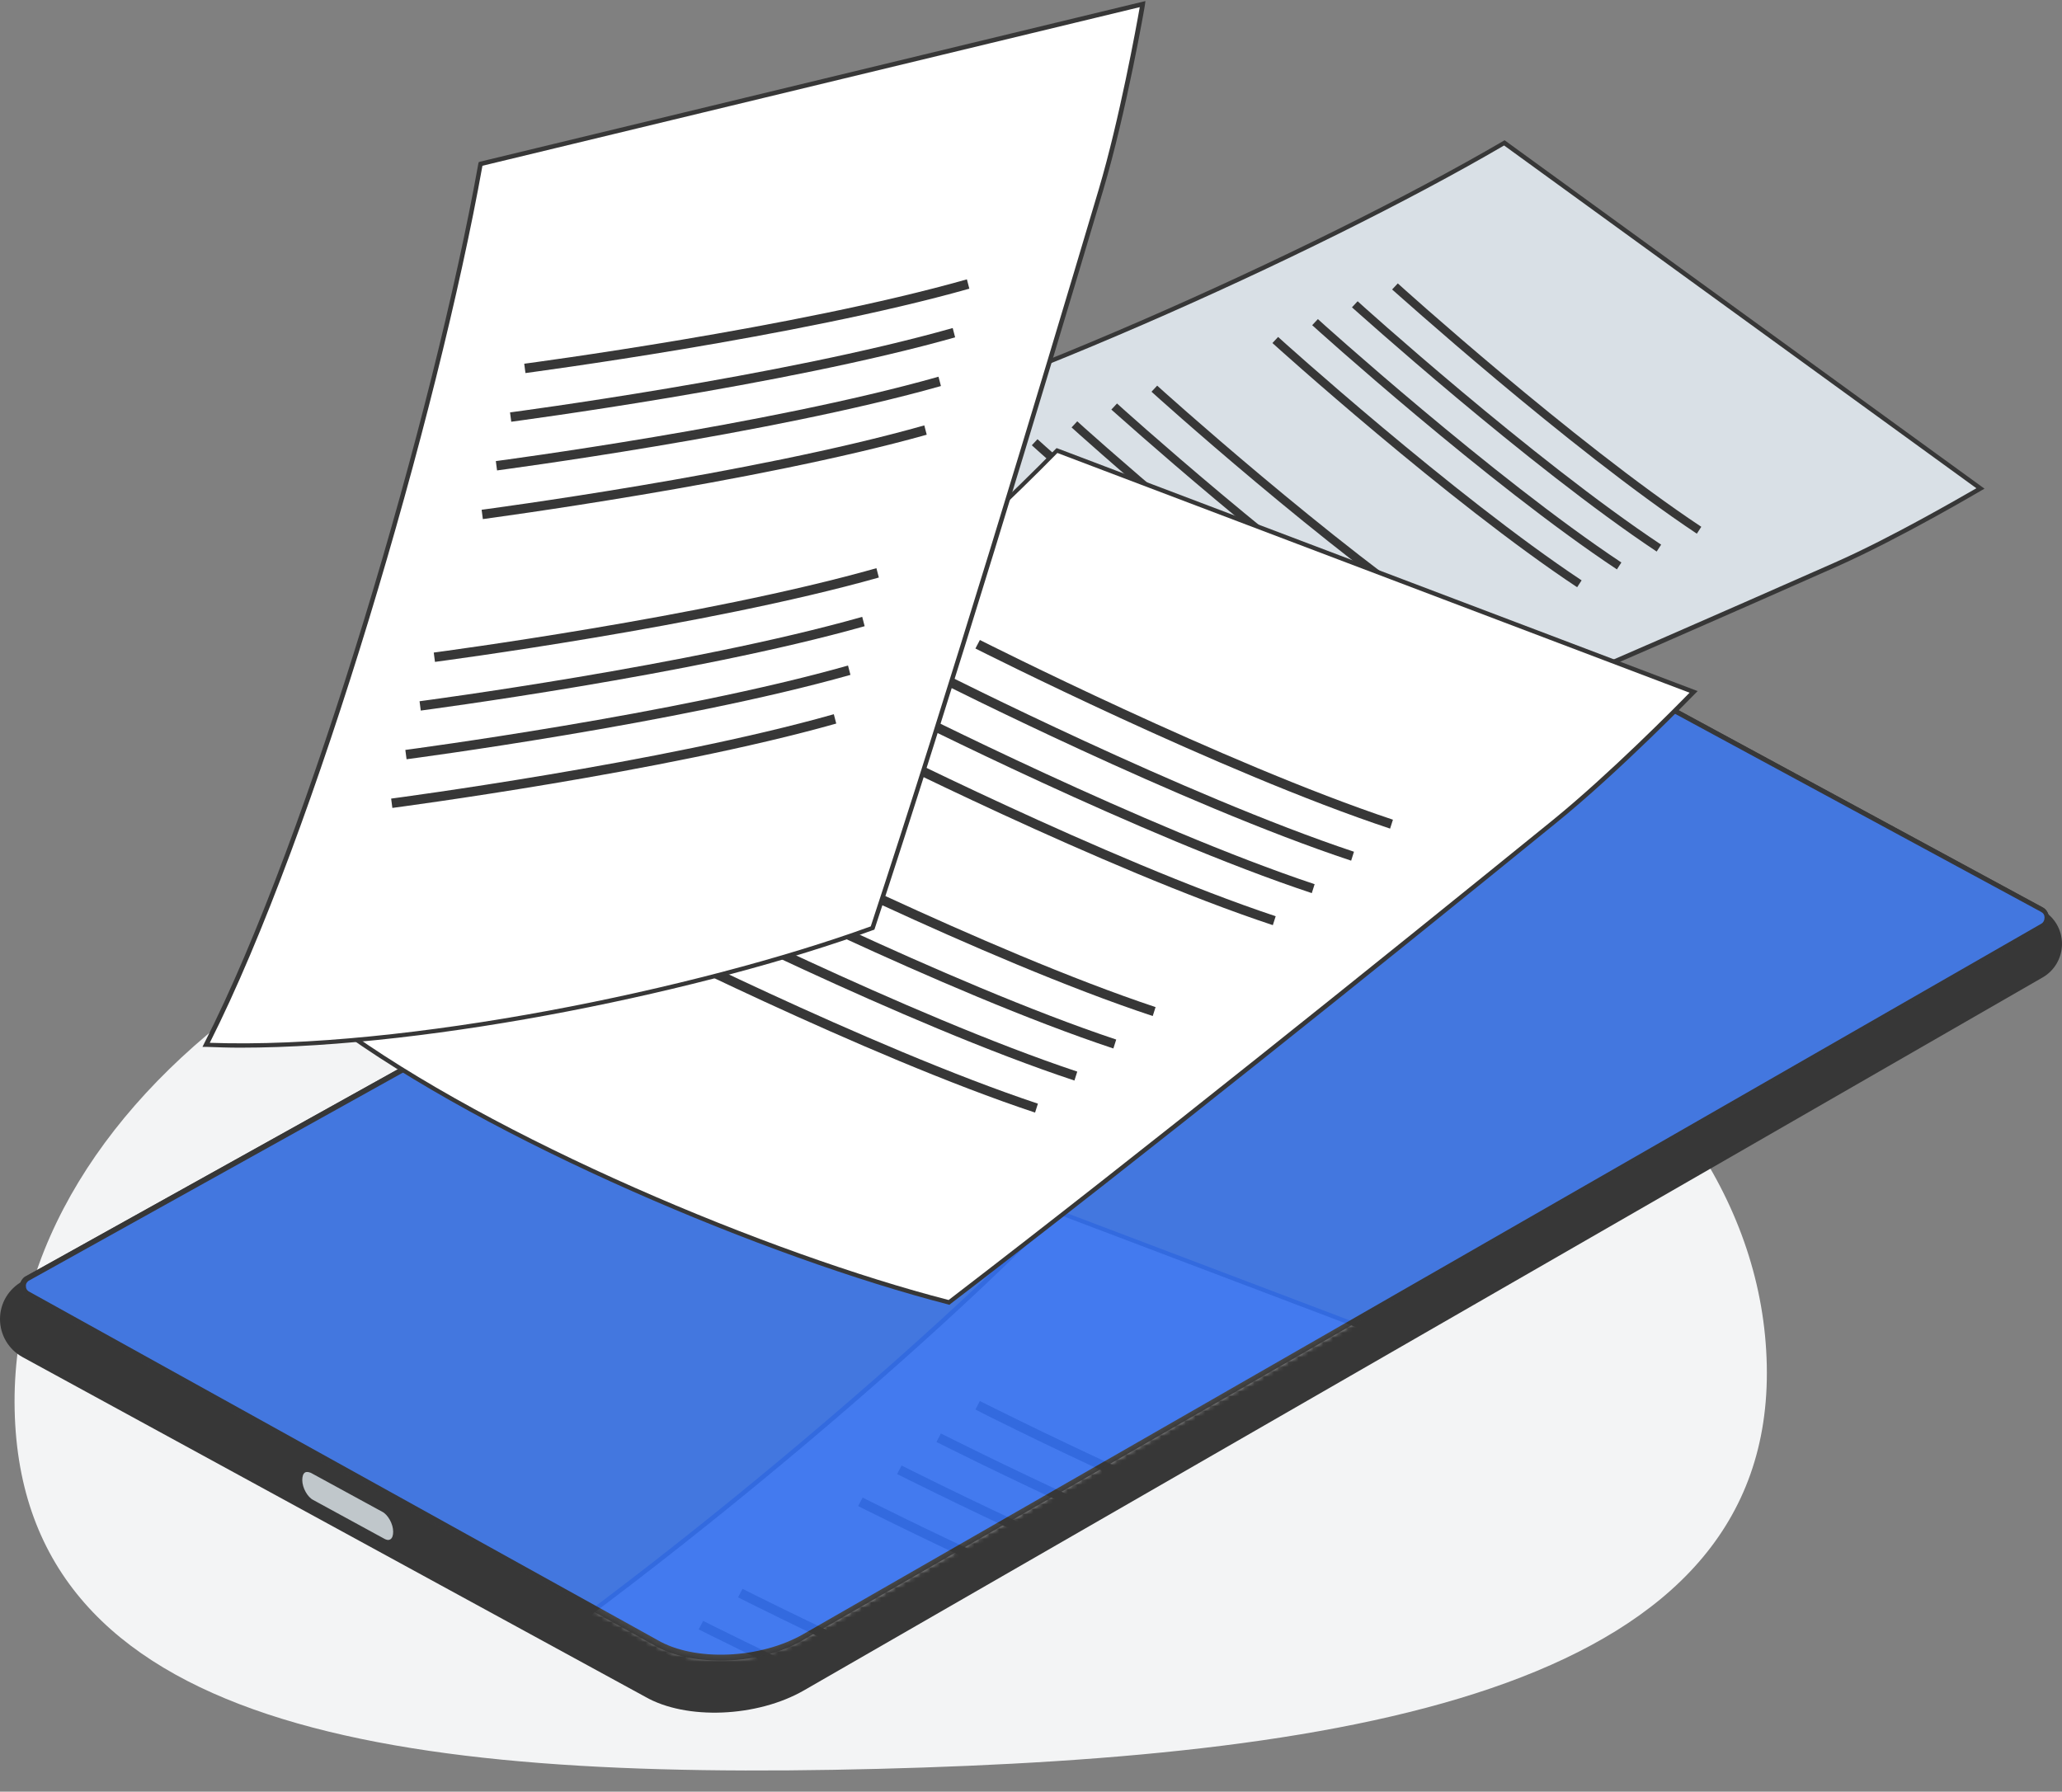
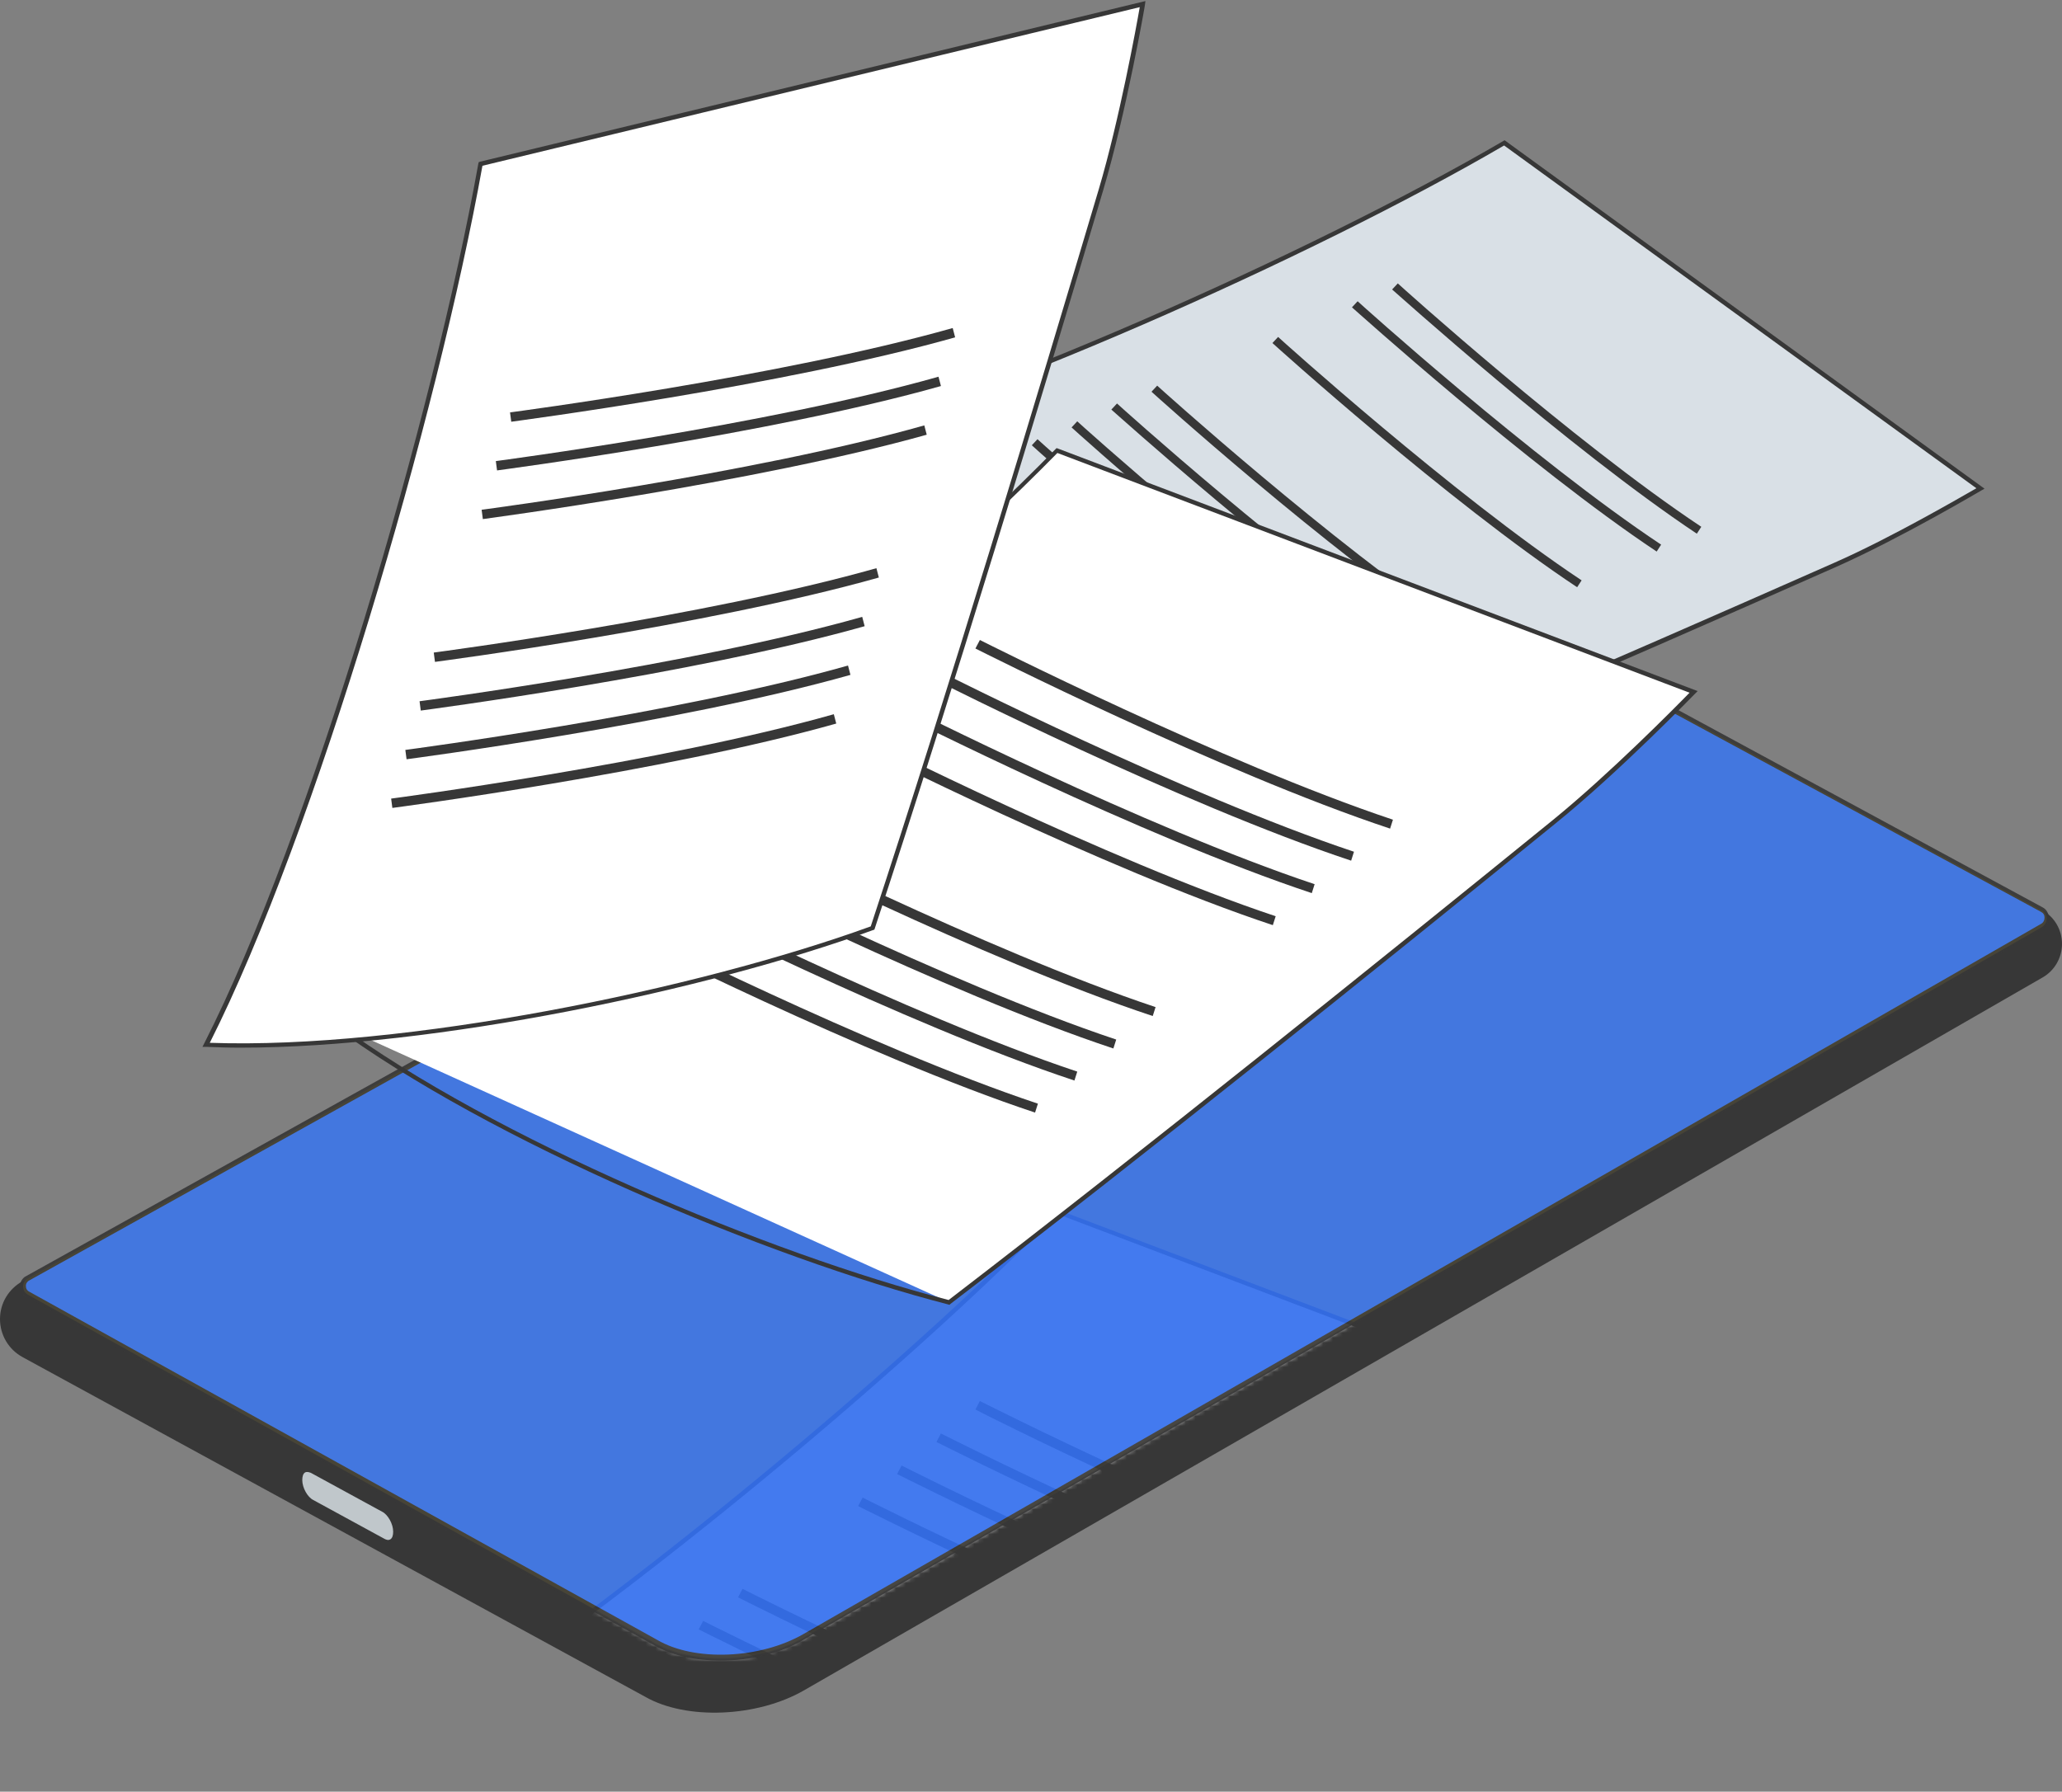
<svg xmlns="http://www.w3.org/2000/svg" width="420" height="365" viewBox="0 0 420 365" fill="none">
  <rect x="0" y="0" width="420" height="365" fill="#808080" stroke="none" />
-   <path d="M359.868 278.115C361.264 343.485 277.476 357.843 178.925 360.349C80.374 362.854 4.38 352.558 2.983 287.187C1.587 221.817 80.346 166.793 178.897 164.288C277.448 161.782 358.472 212.745 359.868 278.115Z" fill="#F3F4F5" />
  <path d="M291.653 118.064C283.306 113.271 268.843 113.849 259.256 119.386L4.545 261.033C1.736 262.603 0 265.496 0 268.719C0 271.942 1.736 274.917 4.628 276.487L131.405 345.658C139.752 350.451 154.215 349.872 163.802 344.335L416.033 199.135C418.512 197.73 420 195.085 420 192.276C420 189.383 418.43 186.739 415.868 185.334L291.653 118.064Z" fill="#373737" />
  <path d="M415.867 185.416C417.189 186.16 417.189 188.06 415.867 188.887L163.884 333.509C154.875 338.715 141.239 339.211 133.47 334.749L5.702 263.76C4.462 263.099 4.379 261.363 5.454 260.537L259.173 119.386C268.76 113.849 283.305 113.27 291.57 118.063L415.867 185.416C415.867 185.333 415.867 185.333 415.867 185.416Z" fill="#FFD936" />
-   <path d="M146.777 338.302C141.736 338.302 136.859 337.31 133.223 335.162L5.372 264.256C4.628 263.842 4.132 263.099 4.05 262.272C3.967 261.446 4.38 260.619 5.041 260.123L258.843 118.89C268.595 113.27 283.388 112.692 291.818 117.567L416.033 184.837C416.859 185.251 417.273 186.077 417.355 186.986C417.355 187.895 416.859 188.804 416.033 189.217L164.05 333.839C159.256 336.815 152.81 338.302 146.777 338.302ZM5.785 260.95C5.372 261.28 5.207 261.694 5.289 262.107C5.289 262.603 5.62 263.016 6.033 263.181L133.884 334.087C141.488 338.55 154.876 337.971 163.719 332.848L415.702 188.226C416.198 187.978 416.446 187.482 416.446 186.903C416.446 186.408 416.198 185.994 415.702 185.746L291.405 118.476C283.223 113.766 268.926 114.344 259.504 119.799L5.785 260.95Z" fill="#373737" />
  <mask id="mask0_1_31531" style="mask-type:luminance" maskUnits="userSpaceOnUse" x="4" y="114" width="413" height="224">
    <path d="M415.867 185.417C417.19 186.161 417.19 188.062 415.867 188.888L163.884 333.51C154.876 338.717 141.239 339.212 133.471 334.75L5.702 263.761C4.463 263.1 4.38 261.364 5.454 260.538L259.173 119.387C268.76 113.85 283.306 113.271 291.57 118.065L415.867 185.417C415.867 185.334 415.867 185.334 415.867 185.417Z" fill="white" />
  </mask>
  <g mask="url(#mask0_1_31531)">
    <path d="M67.851 363.508C108.76 341.195 177.355 285.494 215.289 246.901L344.958 296.072C344.958 296.072 329.587 311.94 316.611 322.518C285.62 347.723 234.959 388.631 193.388 420.447C157.025 411.109 100.082 387.391 67.851 363.508Z" fill="white" />
    <path d="M193.388 420.943L193.14 420.86C156.529 411.439 99.504 387.556 67.52 363.838L66.942 363.424L67.603 363.094C109.256 340.367 178.677 283.428 214.876 246.57L215.124 246.322L215.372 246.404L345.702 295.824L345.206 296.32C345.041 296.485 329.669 312.352 316.777 322.765C282.562 350.615 233.388 390.2 193.471 420.695L193.388 420.943ZM68.677 363.507C100.578 386.977 156.859 410.53 193.223 419.868C233.058 389.374 282.149 349.871 316.281 322.104C327.851 312.683 341.405 298.964 344.132 296.154L215.372 247.313C179.256 284.171 110.413 340.533 68.677 363.507Z" fill="#373737" />
    <path d="M150.33 325.41L151.239 323.674C151.735 323.922 200.908 348.797 235.371 360.284L234.792 362.102C200.082 350.615 150.825 325.658 150.33 325.41Z" fill="#373737" />
    <path d="M142.313 331.939L143.223 330.204C143.718 330.452 192.892 355.327 227.355 366.814L226.776 368.632C192.148 357.145 142.809 332.187 142.313 331.939Z" fill="#373737" />
    <path d="M134.379 338.466L135.288 336.73C135.784 336.978 184.958 361.853 219.421 373.34L218.842 375.158C184.131 363.671 134.875 338.714 134.379 338.466Z" fill="#373737" />
    <path d="M198.677 287.146L199.586 285.411C200.082 285.659 249.255 310.534 283.718 322.021L283.14 323.839C248.512 312.352 199.173 287.477 198.677 287.146Z" fill="#373737" />
    <path d="M190.742 293.759L191.651 292.024C192.147 292.272 241.32 317.147 275.783 328.634L275.205 330.452C240.576 318.965 191.238 294.007 190.742 293.759Z" fill="#373737" />
    <path d="M182.727 300.288L183.636 298.552C184.132 298.8 233.306 323.675 267.768 335.162L267.19 336.98C232.562 325.493 183.223 300.536 182.727 300.288Z" fill="#373737" />
    <path d="M174.792 306.815L175.702 305.08C176.197 305.328 225.371 330.203 259.834 341.69L259.255 343.508C224.627 332.021 175.288 307.063 174.792 306.815Z" fill="#373737" />
  </g>
  <g opacity="0.92">
    <path d="M415.867 185.416C417.189 186.16 417.189 188.06 415.867 188.887L163.884 333.509C154.875 338.715 141.239 339.211 133.47 334.749L5.702 263.76C4.462 263.099 4.379 261.363 5.454 260.537L259.173 119.386C268.76 113.849 283.305 113.27 291.57 118.063L415.867 185.416C415.867 185.333 415.867 185.333 415.867 185.416Z" fill="#336FEE" />
    <path d="M146.777 338.302C141.736 338.302 136.859 337.31 133.223 335.162L5.372 264.256C4.628 263.842 4.132 263.099 4.05 262.272C3.967 261.446 4.38 260.619 5.041 260.123L258.843 118.89C268.595 113.27 283.388 112.692 291.818 117.567L416.033 184.837C416.859 185.251 417.273 186.077 417.355 186.986C417.355 187.895 416.859 188.804 416.033 189.217L164.05 333.839C159.256 336.815 152.81 338.302 146.777 338.302ZM5.785 260.95C5.372 261.28 5.207 261.694 5.289 262.107C5.289 262.603 5.62 263.016 6.033 263.181L133.884 334.087C141.488 338.55 154.876 337.971 163.719 332.848L415.702 188.226C416.198 187.978 416.446 187.482 416.446 186.903C416.446 186.408 416.198 185.994 415.702 185.746L291.405 118.476C283.223 113.766 268.926 114.344 259.504 119.799L5.785 260.95Z" fill="#373737" />
  </g>
  <path d="M78.018 307.641L63.472 299.707C62.15 298.963 61.158 299.79 61.158 301.525C61.158 303.261 62.315 305.244 63.638 305.988L78.183 313.921C79.505 314.665 80.497 313.839 80.497 312.103C80.414 310.368 79.34 308.384 78.018 307.641Z" fill="#C0C7CB" />
  <path d="M79.092 314.583C78.761 314.583 78.348 314.5 78.017 314.253L63.472 306.319C61.984 305.493 60.827 303.427 60.827 301.526C60.827 300.451 61.158 299.625 61.819 299.212C62.397 298.881 63.059 298.881 63.802 299.294L78.348 307.228C79.835 308.054 80.992 310.12 80.992 312.021C80.992 313.096 80.662 313.922 80.001 314.335C79.67 314.583 79.34 314.583 79.092 314.583ZM62.563 299.873C62.397 299.873 62.315 299.873 62.15 299.956C61.736 300.204 61.571 300.782 61.571 301.526C61.571 303.096 62.645 304.997 63.802 305.575L78.348 313.509C78.678 313.674 79.092 313.839 79.505 313.591C79.918 313.343 80.083 312.765 80.083 312.021C80.083 310.451 79.009 308.55 77.852 307.972L63.306 300.038C63.059 299.956 62.811 299.873 62.563 299.873Z" fill="#373737" />
  <path d="M157.192 92.858C196.365 83.519 266.2 52.612 306.448 29.142L403.39 99.469C403.39 99.469 386.944 109.221 373.721 115.088C342.233 129.055 290.746 151.699 248.845 168.805C220.663 152.773 178.597 120.13 157.192 92.858Z" fill="#D9E0E6" />
  <path d="M248.762 169.3L248.597 169.217C220.167 153.102 178.101 120.211 156.779 93.187L156.366 92.609L157.027 92.443C196.944 82.94 267.688 51.206 306.2 28.727L306.448 28.562L404.217 99.551L403.638 99.881C403.473 99.964 387.027 109.715 373.969 115.5C323.969 137.648 280.746 156.242 249.01 169.134L248.762 169.3ZM157.936 93.105C179.258 119.88 220.746 152.193 248.845 168.225C280.498 155.251 323.638 136.739 373.556 114.674C385.209 109.55 399.506 101.203 402.564 99.468L306.366 29.636C268.019 52.032 197.936 83.436 157.936 93.105Z" fill="#373737" />
  <path d="M234.545 79.801L235.702 78.561C236.033 78.892 271.405 110.791 297.521 128.146L296.612 129.551C270.331 112.114 234.876 80.132 234.545 79.801Z" fill="#373737" />
  <path d="M226.364 83.438L227.521 82.198C227.851 82.529 263.223 114.428 289.339 131.783L288.43 133.188C262.232 115.751 226.777 83.768 226.364 83.438Z" fill="#373737" />
  <path d="M218.264 87.072L219.421 85.832C219.752 86.163 255.124 118.062 281.239 135.417L280.33 136.822C254.049 119.384 218.595 87.402 218.264 87.072Z" fill="#373737" />
  <path d="M210.165 90.711L211.322 89.471C211.653 89.802 247.025 121.701 273.14 139.056L272.231 140.461C245.95 123.023 210.496 91.041 210.165 90.711Z" fill="#373737" />
  <path d="M283.555 58.973L284.712 57.733C285.043 58.064 320.415 89.963 346.53 107.318L345.621 108.723C319.34 91.203 283.886 59.221 283.555 58.973Z" fill="#373737" />
  <path d="M275.374 62.61L276.531 61.37C276.861 61.701 312.233 93.6 338.349 110.955L337.44 112.36C311.241 94.922 275.787 62.94 275.374 62.61Z" fill="#373737" />
-   <path d="M267.275 66.246L268.432 65.006C268.763 65.336 304.135 97.236 330.251 114.591L329.342 115.996C303.061 98.558 267.606 66.576 267.275 66.246Z" fill="#373737" />
  <path d="M259.176 69.882L260.333 68.643C260.664 68.973 296.036 100.873 322.151 118.228L321.242 119.632C294.961 102.195 259.507 70.213 259.176 69.882Z" fill="#373737" />
-   <path d="M67.853 208.388C108.763 186.075 177.358 130.375 215.292 91.781L344.961 140.953C344.961 140.953 329.589 156.82 316.614 167.398C285.622 192.604 234.961 233.511 193.391 265.328C157.027 256.072 100.085 232.354 67.853 208.388Z" fill="white" />
+   <path d="M67.853 208.388C108.763 186.075 177.358 130.375 215.292 91.781L344.961 140.953C344.961 140.953 329.589 156.82 316.614 167.398C285.622 192.604 234.961 233.511 193.391 265.328Z" fill="white" />
  <path d="M193.39 265.824L193.142 265.741C156.53 256.32 99.506 232.437 67.522 208.719L67.026 208.388L67.688 208.057C109.34 185.331 178.762 128.391 214.96 91.533L215.208 91.285L215.456 91.368L345.787 140.788L345.291 141.283C345.126 141.449 329.754 157.316 316.861 167.729C282.646 195.579 233.39 235.164 193.555 265.658L193.39 265.824ZM68.679 208.471C100.58 231.941 156.861 255.493 193.225 264.832C232.977 234.337 282.068 194.835 316.283 167.067C327.853 157.646 341.407 143.928 344.134 141.118L215.373 92.277C179.258 129.052 110.415 185.496 68.679 208.471Z" fill="#373737" />
  <path d="M150.332 170.293L151.241 168.557C151.737 168.805 200.911 193.68 235.374 205.167L234.795 206.986C200.084 195.498 150.828 170.541 150.332 170.293Z" fill="#373737" />
  <path d="M142.315 176.903L143.225 175.167C143.72 175.415 192.894 200.29 227.357 211.777L226.778 213.595C192.15 202.108 142.811 177.151 142.315 176.903Z" fill="#373737" />
  <path d="M134.382 183.432L135.291 181.697C135.787 181.945 184.961 206.82 219.424 218.307L218.845 220.125C184.134 208.638 134.878 183.68 134.382 183.432Z" fill="#373737" />
  <path d="M126.365 189.962L127.274 188.226C127.77 188.474 176.944 213.349 211.407 224.836L210.828 226.654C176.2 215.167 126.861 190.209 126.365 189.962Z" fill="#373737" />
  <path d="M198.679 132.111L199.588 130.376C200.084 130.624 249.258 155.499 283.721 166.986L283.142 168.804C248.514 157.317 199.175 132.359 198.679 132.111Z" fill="#373737" />
  <path d="M190.745 138.641L191.654 136.906C192.15 137.153 241.324 162.028 275.786 173.516L275.208 175.334C240.58 163.847 191.241 138.889 190.745 138.641Z" fill="#373737" />
  <path d="M182.729 145.251L183.639 143.516C184.134 143.764 233.308 168.639 267.771 180.126L267.192 181.944C232.564 170.457 183.225 145.499 182.729 145.251Z" fill="#373737" />
  <path d="M174.795 151.78L175.704 150.044C176.2 150.292 225.374 175.167 259.837 186.654L259.258 188.472C224.63 176.985 175.291 152.028 174.795 151.78Z" fill="#373737" />
  <path d="M41.985 212.853C63.142 171.367 88.349 86.659 97.936 33.439L232.729 0.878C232.729 0.878 229.01 22.695 224.217 38.728C212.812 76.99 194.051 139.385 177.688 189.135C142.481 201.861 82.151 214.423 41.985 212.853Z" fill="white" />
  <path d="M48.927 213.431C46.531 213.431 44.216 213.349 41.985 213.266H41.241L41.572 212.605C63.142 170.293 88.349 84.18 97.44 33.273L97.522 33.026L97.77 32.943L233.307 0.217L233.225 0.878C233.225 1.126 229.423 22.861 224.712 38.728C212.15 81.04 193.886 141.451 178.183 189.135L178.101 189.383L177.853 189.465C144.299 201.696 88.514 213.431 48.927 213.431ZM42.729 212.44C82.316 213.845 142.068 201.531 177.357 188.722C193.059 141.12 211.241 80.792 223.803 38.563C228.018 24.348 231.489 5.258 232.15 1.457L98.266 33.769C89.175 84.511 64.216 169.879 42.729 212.44Z" fill="#373737" />
  <path d="M88.597 134.84L88.349 132.939C88.927 132.857 143.555 125.667 178.514 115.75L179.01 117.651C143.968 127.568 89.175 134.757 88.597 134.84Z" fill="#373737" />
  <path d="M85.704 144.756L85.456 142.855C86.035 142.773 140.663 135.583 175.621 125.666L176.117 127.567C141.076 137.484 86.282 144.673 85.704 144.756Z" fill="#373737" />
  <path d="M82.811 154.674L82.563 152.773C83.141 152.69 137.77 145.5 172.728 135.583L173.224 137.484C138.183 147.401 83.389 154.591 82.811 154.674Z" fill="#373737" />
  <path d="M79.918 164.59L79.67 162.689C80.249 162.607 134.877 155.417 169.836 145.5L170.332 147.401C135.29 157.318 80.497 164.507 79.918 164.59Z" fill="#373737" />
-   <path d="M107.027 75.999L106.779 74.098C107.357 74.015 161.985 66.825 196.944 56.908L197.44 58.809C162.399 68.726 107.523 75.916 107.027 75.999Z" fill="#373737" />
  <path d="M104.134 85.915L103.886 84.014C104.465 83.932 159.093 76.742 194.052 66.825L194.547 68.726C159.506 78.643 104.63 85.832 104.134 85.915Z" fill="#373737" />
  <path d="M101.242 95.834L100.994 93.933C101.573 93.85 156.201 86.66 191.159 76.743L191.655 78.644C156.614 88.561 101.738 95.751 101.242 95.834Z" fill="#373737" />
  <path d="M98.349 105.749L98.101 103.848C98.68 103.765 153.308 96.576 188.266 86.659L188.762 88.559C153.721 98.394 98.845 105.666 98.349 105.749Z" fill="#373737" />
</svg>